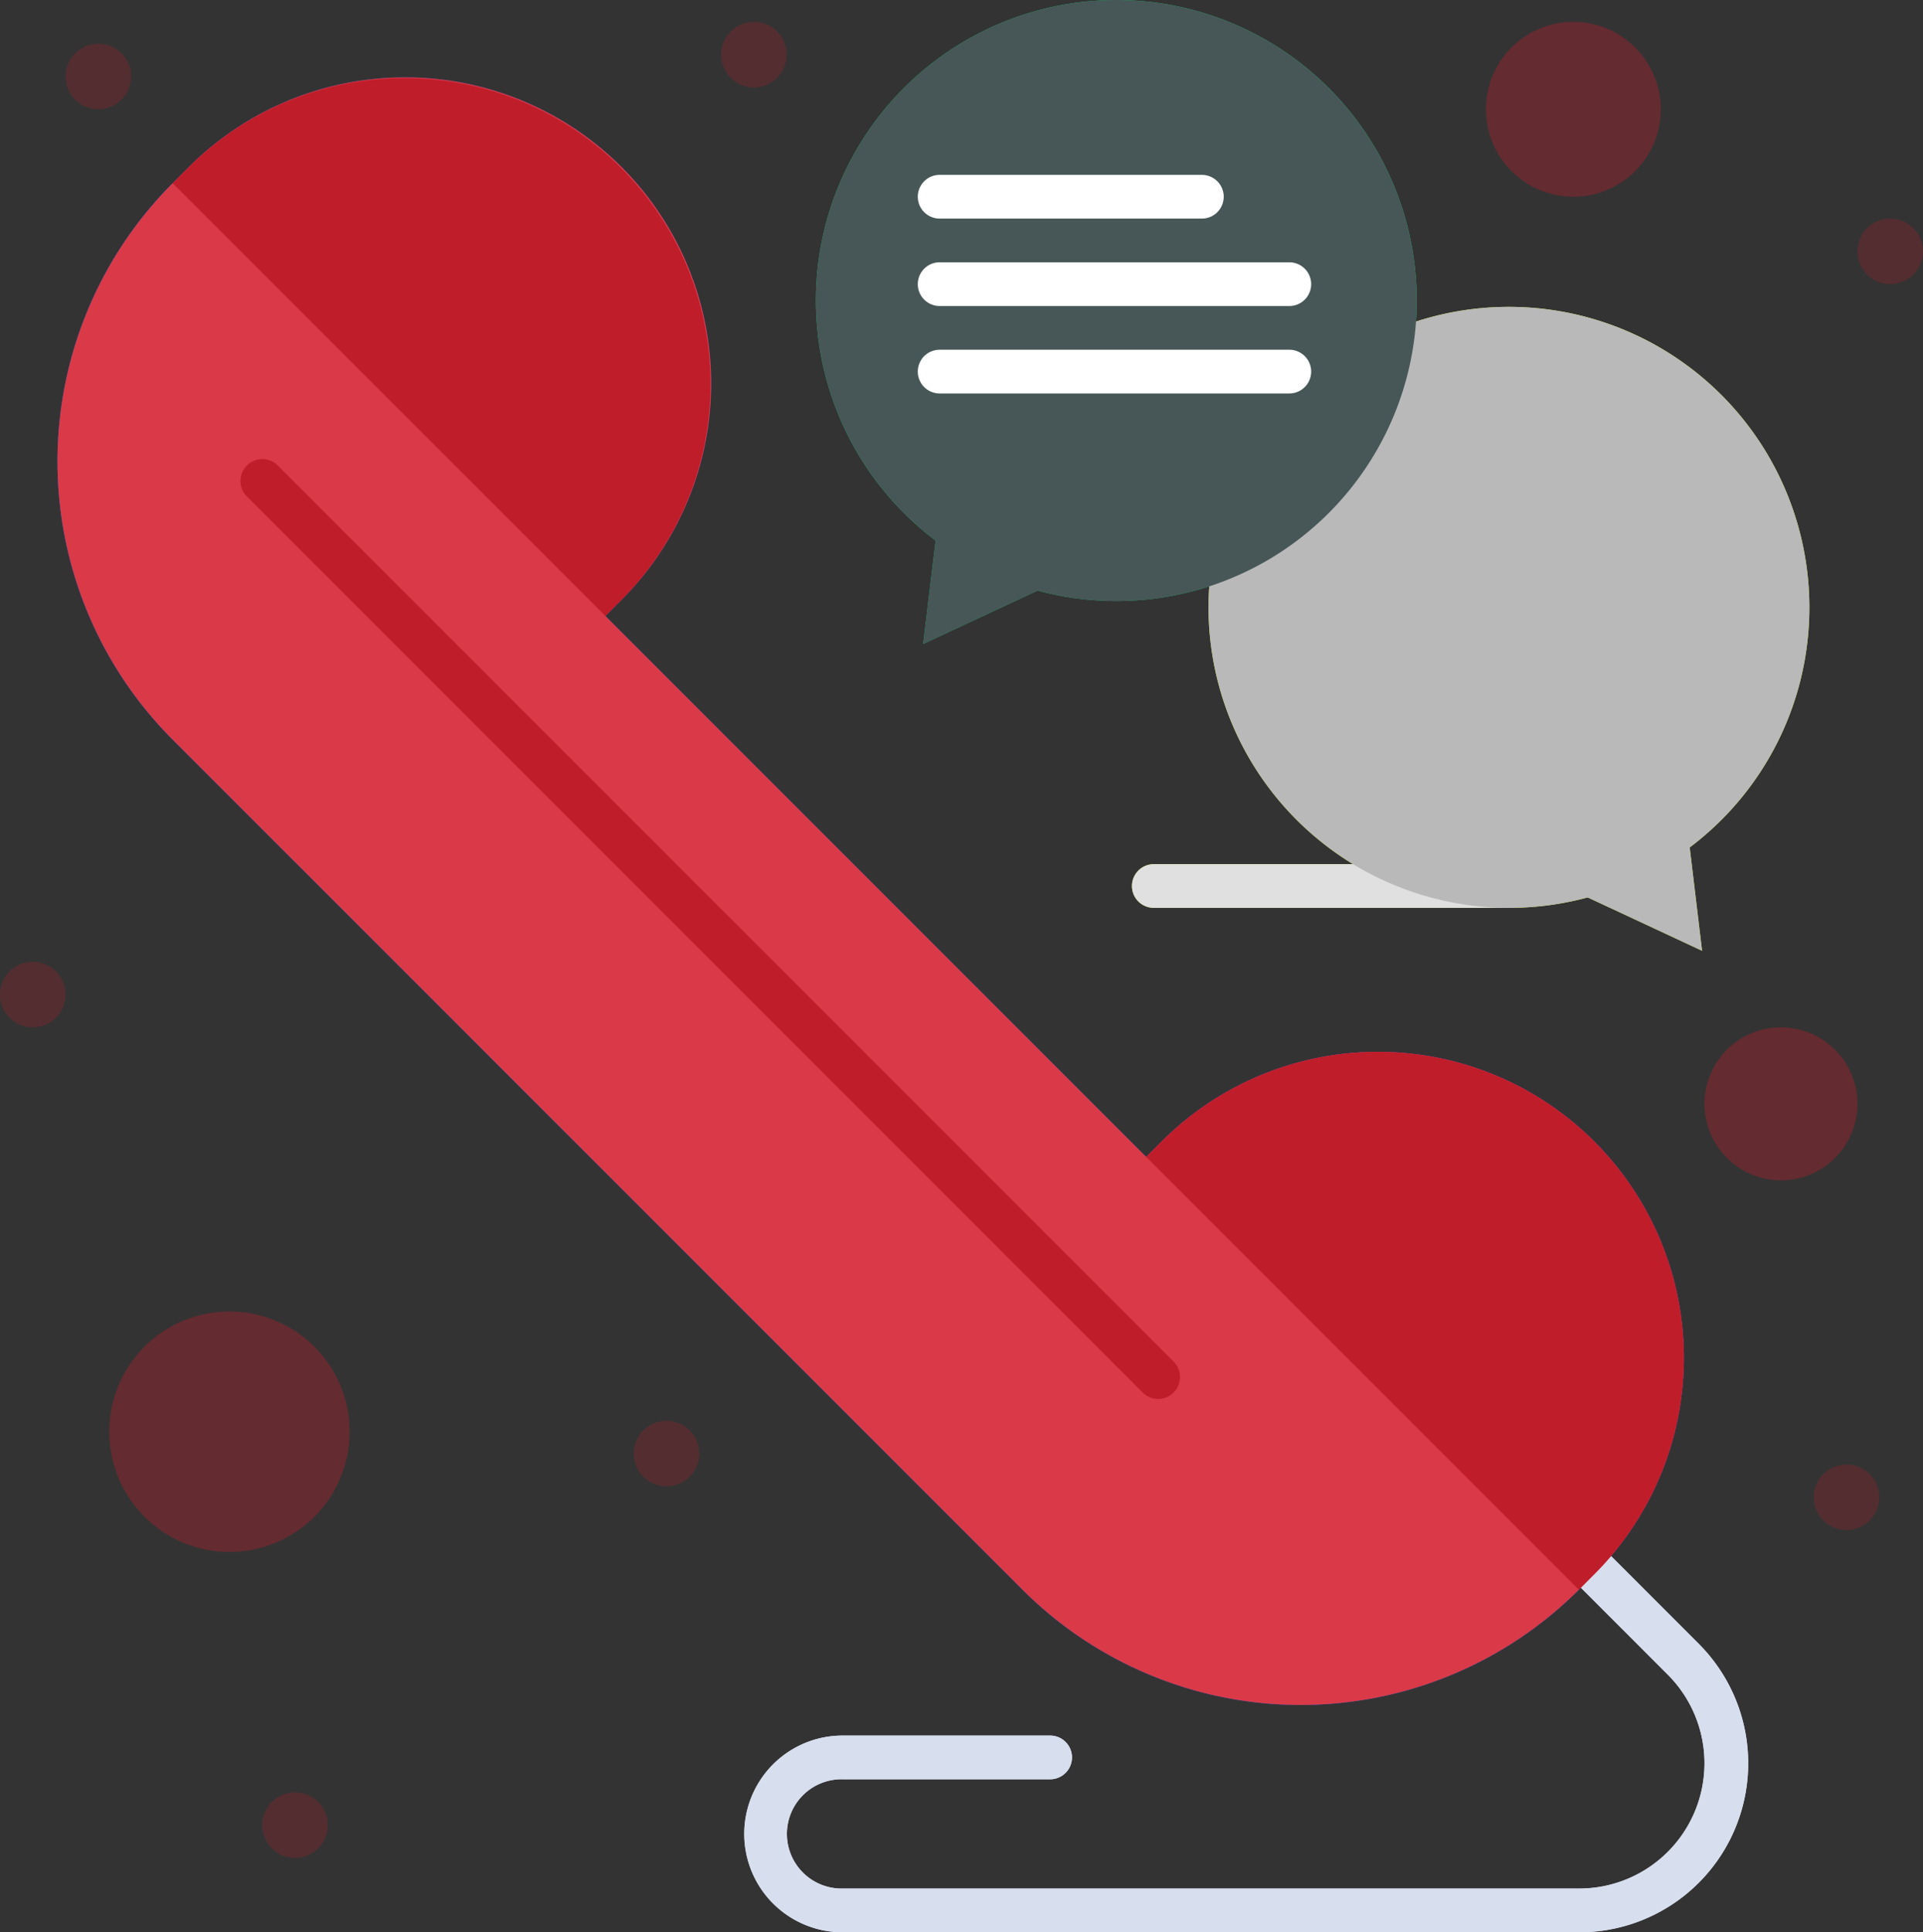
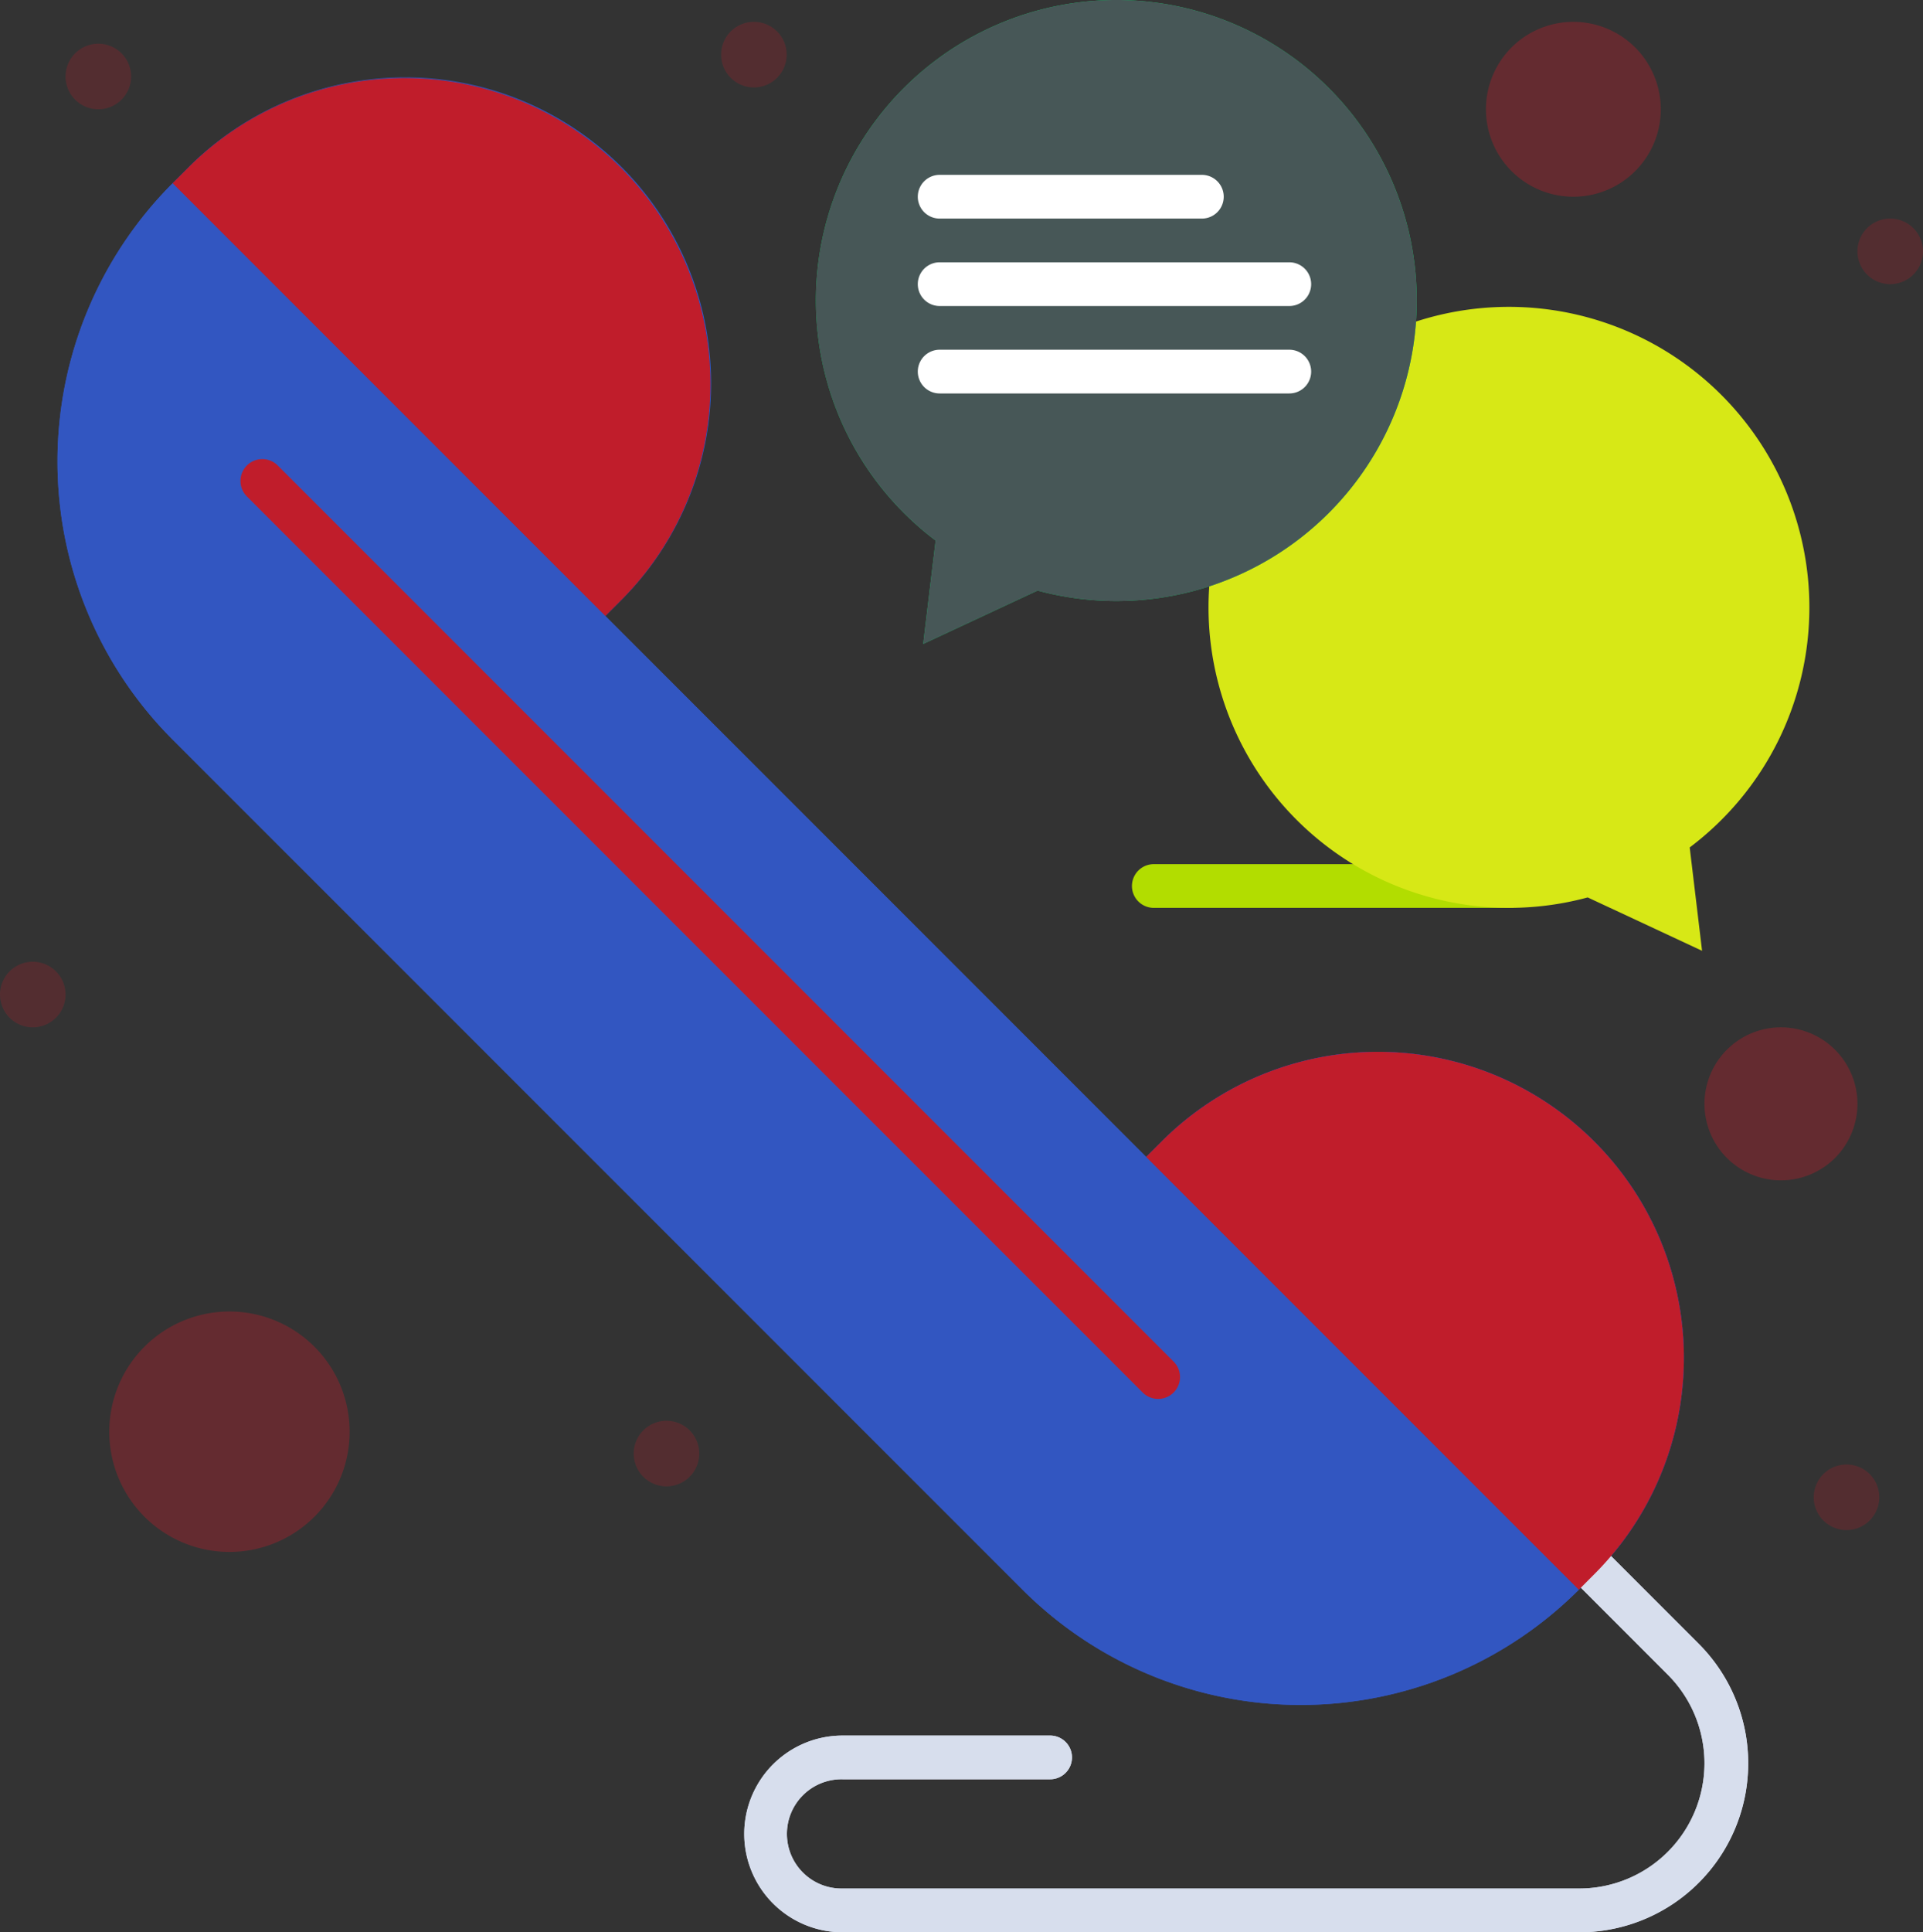
<svg xmlns="http://www.w3.org/2000/svg" id="Group_7828" data-name="Group 7828" width="382" height="383.736" viewBox="0 0 382 383.736">
  <rect x="0" y="0" width="382" height="383.736" fill="#333333" stroke="none" />
  <g id="Group_7825" data-name="Group 7825">
    <path id="Path_55460" data-name="Path 55460" d="M373.889,245.352H303.341a4.341,4.341,0,0,1,0-8.682h70.548a4.341,4.341,0,0,1,0,8.682Z" transform="translate(-74.141 -65.056)" fill="#b2dd00" />
    <path id="Path_55461" data-name="Path 55461" d="M435.877,168.869a59.606,59.606,0,0,1-23.771,47.681l2.457,20.524-22.72-10.6a59.719,59.719,0,0,1-75.324-57.6c0-1.806.088-3.586.244-5.357a59.739,59.739,0,0,0,40.015-51.084,59.7,59.7,0,0,1,79.1,56.441Z" transform="translate(-76.45 -48.252)" fill="#d7e816" />
    <path id="Path_55462" data-name="Path 55462" d="M376.156,468.957H229.824a19.534,19.534,0,1,1,0-39.068h41.23a4.341,4.341,0,0,1,0,8.682h-41.23a10.852,10.852,0,1,0,0,21.7H376.156A24.879,24.879,0,0,0,393.751,417.8l-20.743-20.751a4.341,4.341,0,0,1,6.14-6.138l20.741,20.75a33.562,33.562,0,0,1-23.733,57.3Z" transform="translate(-62.447 -85.221)" fill="#d7deed" />
    <path id="Path_55463" data-name="Path 55463" d="M397.364,44A17.364,17.364,0,1,1,380,61.364,17.358,17.358,0,0,1,397.364,44Z" transform="translate(-84.818 -39.659)" fill="#c01d2b" opacity="0.35" />
    <path id="Path_55464" data-name="Path 55464" d="M445.193,274A15.193,15.193,0,1,1,430,289.193,15.188,15.188,0,0,1,445.193,274Z" transform="translate(-91.409 -69.977)" fill="#c01d2b" opacity="0.35" />
    <path id="Path_55465" data-name="Path 55465" d="M88.875,339A23.875,23.875,0,1,1,65,362.875,23.873,23.873,0,0,1,88.875,339Z" transform="translate(-43.295 -78.545)" fill="#c01d2b" opacity="0.35" />
    <path id="Path_55466" data-name="Path 55466" d="M358.429,268.045a60.75,60.75,0,0,0-85.941,0l-3.073,3.064L161.986,163.681l3.065-3.065a60.773,60.773,0,1,0-85.941-85.95L76.036,77.74a78.148,78.148,0,0,0,0,110.5L244.863,357.06a78.138,78.138,0,0,0,110.5,0l3.065-3.073a60.762,60.762,0,0,0,0-85.941Z" transform="translate(-41.734 -41.354)" fill="#3256c1" />
    <path id="Path_55467" data-name="Path 55467" d="M391.265,297.406a60.761,60.761,0,0,1,0,85.94L388.2,386.42l-85.95-85.95,3.073-3.064a60.75,60.75,0,0,1,85.941,0Z" transform="translate(-74.569 -70.715)" fill="#163eb1" />
    <path id="Path_55468" data-name="Path 55468" d="M168.525,74.666a60.773,60.773,0,0,1,0,85.95l-3.065,3.065L79.51,77.74l3.073-3.073a60.752,60.752,0,0,1,85.941,0Z" transform="translate(-45.208 -41.354)" fill="#163eb1" />
    <path id="Path_55469" data-name="Path 55469" d="M76.036,191.412a78.148,78.148,0,0,1,0-110.5l85.95,85.941L269.415,274.28l85.95,85.95a78.138,78.138,0,0,1-110.5,0Z" transform="translate(-41.734 -44.525)" fill="#3256c1" />
    <path id="Path_55470" data-name="Path 55470" d="M305.791,155.128a60.015,60.015,0,0,1-35.067,1.155L248,166.883l2.466-20.533a59.678,59.678,0,1,1,95.577-47.672q0,2.709-.242,5.365a59.736,59.736,0,0,1-40.014,51.084Z" transform="translate(-64.609 -39)" fill="#07cc66" />
    <g id="Group_7824" data-name="Group 7824" transform="translate(0 4.341)">
      <path id="Path_55471" data-name="Path 55471" d="M471.511,89A6.511,6.511,0,1,1,465,95.511,6.508,6.508,0,0,1,471.511,89Z" transform="translate(-96.023 -49.932)" fill="#c01d2b" opacity="0.23" />
      <path id="Path_55472" data-name="Path 55472" d="M461.511,374A6.511,6.511,0,1,1,455,380.511,6.508,6.508,0,0,1,461.511,374Z" transform="translate(-94.705 -87.5)" fill="#c01d2b" opacity="0.23" />
      <path id="Path_55473" data-name="Path 55473" d="M211.511,44A6.511,6.511,0,1,1,205,50.511,6.508,6.508,0,0,1,211.511,44Z" transform="translate(-61.75 -44)" fill="#c01d2b" opacity="0.23" />
      <path id="Path_55474" data-name="Path 55474" d="M191.511,364A6.511,6.511,0,1,1,185,370.511,6.508,6.508,0,0,1,191.511,364Z" transform="translate(-59.114 -86.182)" fill="#c01d2b" opacity="0.23" />
-       <path id="Path_55475" data-name="Path 55475" d="M106.511,449A6.511,6.511,0,1,1,100,455.511,6.508,6.508,0,0,1,106.511,449Z" transform="translate(-47.909 -97.386)" fill="#c01d2b" opacity="0.23" />
      <path id="Path_55476" data-name="Path 55476" d="M61.511,49A6.511,6.511,0,1,1,55,55.511,6.508,6.508,0,0,1,61.511,49Z" transform="translate(-41.977 -44.659)" fill="#c01d2b" opacity="0.23" />
      <path id="Path_55477" data-name="Path 55477" d="M46.511,259A6.511,6.511,0,1,1,40,265.511,6.508,6.508,0,0,1,46.511,259Z" transform="translate(-40 -72.341)" fill="#c01d2b" opacity="0.23" />
    </g>
-     <path id="Path_55478" data-name="Path 55478" d="M277.318,330.659a4.325,4.325,0,0,1-3.069-1.272L96.272,151.41a4.341,4.341,0,0,1,6.139-6.139L280.388,323.248a4.342,4.342,0,0,1-3.07,7.411Z" transform="translate(-47.25 -52.841)" fill="#163eb1" />
    <path id="Path_55479" data-name="Path 55479" d="M306.432,87.682H254.341a4.341,4.341,0,1,1,0-8.682h52.091a4.341,4.341,0,1,1,0,8.682Z" transform="translate(-67.682 -44.273)" fill="#fff" />
    <path id="Path_55480" data-name="Path 55480" d="M323.8,107.682H254.341a4.341,4.341,0,1,1,0-8.682H323.8a4.341,4.341,0,1,1,0,8.682Z" transform="translate(-67.682 -46.909)" fill="#fff" />
    <path id="Path_55481" data-name="Path 55481" d="M323.8,127.682H254.341a4.341,4.341,0,1,1,0-8.682H323.8a4.341,4.341,0,1,1,0,8.682Z" transform="translate(-67.682 -49.545)" fill="#fff" />
  </g>
  <g id="Group_7827" data-name="Group 7827">
-     <path id="Path_55482" data-name="Path 55482" d="M373.889,245.352H303.341a4.341,4.341,0,0,1,0-8.682h70.548a4.341,4.341,0,0,1,0,8.682Z" transform="translate(-74.141 -65.056)" fill="#e0e0e0" />
-     <path id="Path_55483" data-name="Path 55483" d="M435.877,168.869a59.606,59.606,0,0,1-23.771,47.681l2.457,20.524-22.72-10.6a59.719,59.719,0,0,1-75.324-57.6c0-1.806.088-3.586.244-5.357a59.739,59.739,0,0,0,40.015-51.084,59.7,59.7,0,0,1,79.1,56.441Z" transform="translate(-76.45 -48.252)" fill="#b9b9b9" />
    <path id="Path_55484" data-name="Path 55484" d="M376.156,468.957H229.824a19.534,19.534,0,1,1,0-39.068h41.23a4.341,4.341,0,0,1,0,8.682h-41.23a10.852,10.852,0,1,0,0,21.7H376.156A24.879,24.879,0,0,0,393.751,417.8l-20.743-20.751a4.341,4.341,0,0,1,6.14-6.138l20.741,20.75a33.562,33.562,0,0,1-23.733,57.3Z" transform="translate(-62.447 -85.221)" fill="#d7deed" />
-     <path id="Path_55488" data-name="Path 55488" d="M358.429,268.045a60.75,60.75,0,0,0-85.941,0l-3.073,3.064L161.986,163.681l3.065-3.065a60.773,60.773,0,1,0-85.941-85.95L76.036,77.74a78.148,78.148,0,0,0,0,110.5L244.863,357.06a78.138,78.138,0,0,0,110.5,0l3.065-3.073a60.762,60.762,0,0,0,0-85.941Z" transform="translate(-41.734 -41.354)" fill="#da3947" />
    <path id="Path_55489" data-name="Path 55489" d="M391.265,297.406a60.761,60.761,0,0,1,0,85.94L388.2,386.42l-85.95-85.95,3.073-3.064a60.75,60.75,0,0,1,85.941,0Z" transform="translate(-74.569 -70.715)" fill="#c01d2b" />
    <path id="Path_55490" data-name="Path 55490" d="M168.525,74.666a60.773,60.773,0,0,1,0,85.95l-3.065,3.065L79.51,77.74l3.073-3.073a60.752,60.752,0,0,1,85.941,0Z" transform="translate(-45.208 -41.354)" fill="#c01d2b" />
    <path id="Path_55492" data-name="Path 55492" d="M305.791,155.128a60.015,60.015,0,0,1-35.067,1.155L248,166.883l2.466-20.533a59.678,59.678,0,1,1,95.577-47.672q0,2.709-.242,5.365a59.736,59.736,0,0,1-40.014,51.084Z" transform="translate(-64.609 -39)" fill="#475757" />
    <path id="Path_55500" data-name="Path 55500" d="M277.318,330.659a4.325,4.325,0,0,1-3.069-1.272L96.272,151.41a4.341,4.341,0,0,1,6.139-6.139L280.388,323.248a4.342,4.342,0,0,1-3.07,7.411Z" transform="translate(-47.25 -52.841)" fill="#c01d2b" />
    <path id="Path_55501" data-name="Path 55501" d="M306.432,87.682H254.341a4.341,4.341,0,1,1,0-8.682h52.091a4.341,4.341,0,1,1,0,8.682Z" transform="translate(-67.682 -44.273)" fill="#fff" />
    <path id="Path_55502" data-name="Path 55502" d="M323.8,107.682H254.341a4.341,4.341,0,1,1,0-8.682H323.8a4.341,4.341,0,1,1,0,8.682Z" transform="translate(-67.682 -46.909)" fill="#fff" />
    <path id="Path_55503" data-name="Path 55503" d="M323.8,127.682H254.341a4.341,4.341,0,1,1,0-8.682H323.8a4.341,4.341,0,1,1,0,8.682Z" transform="translate(-67.682 -49.545)" fill="#fff" />
  </g>
</svg>